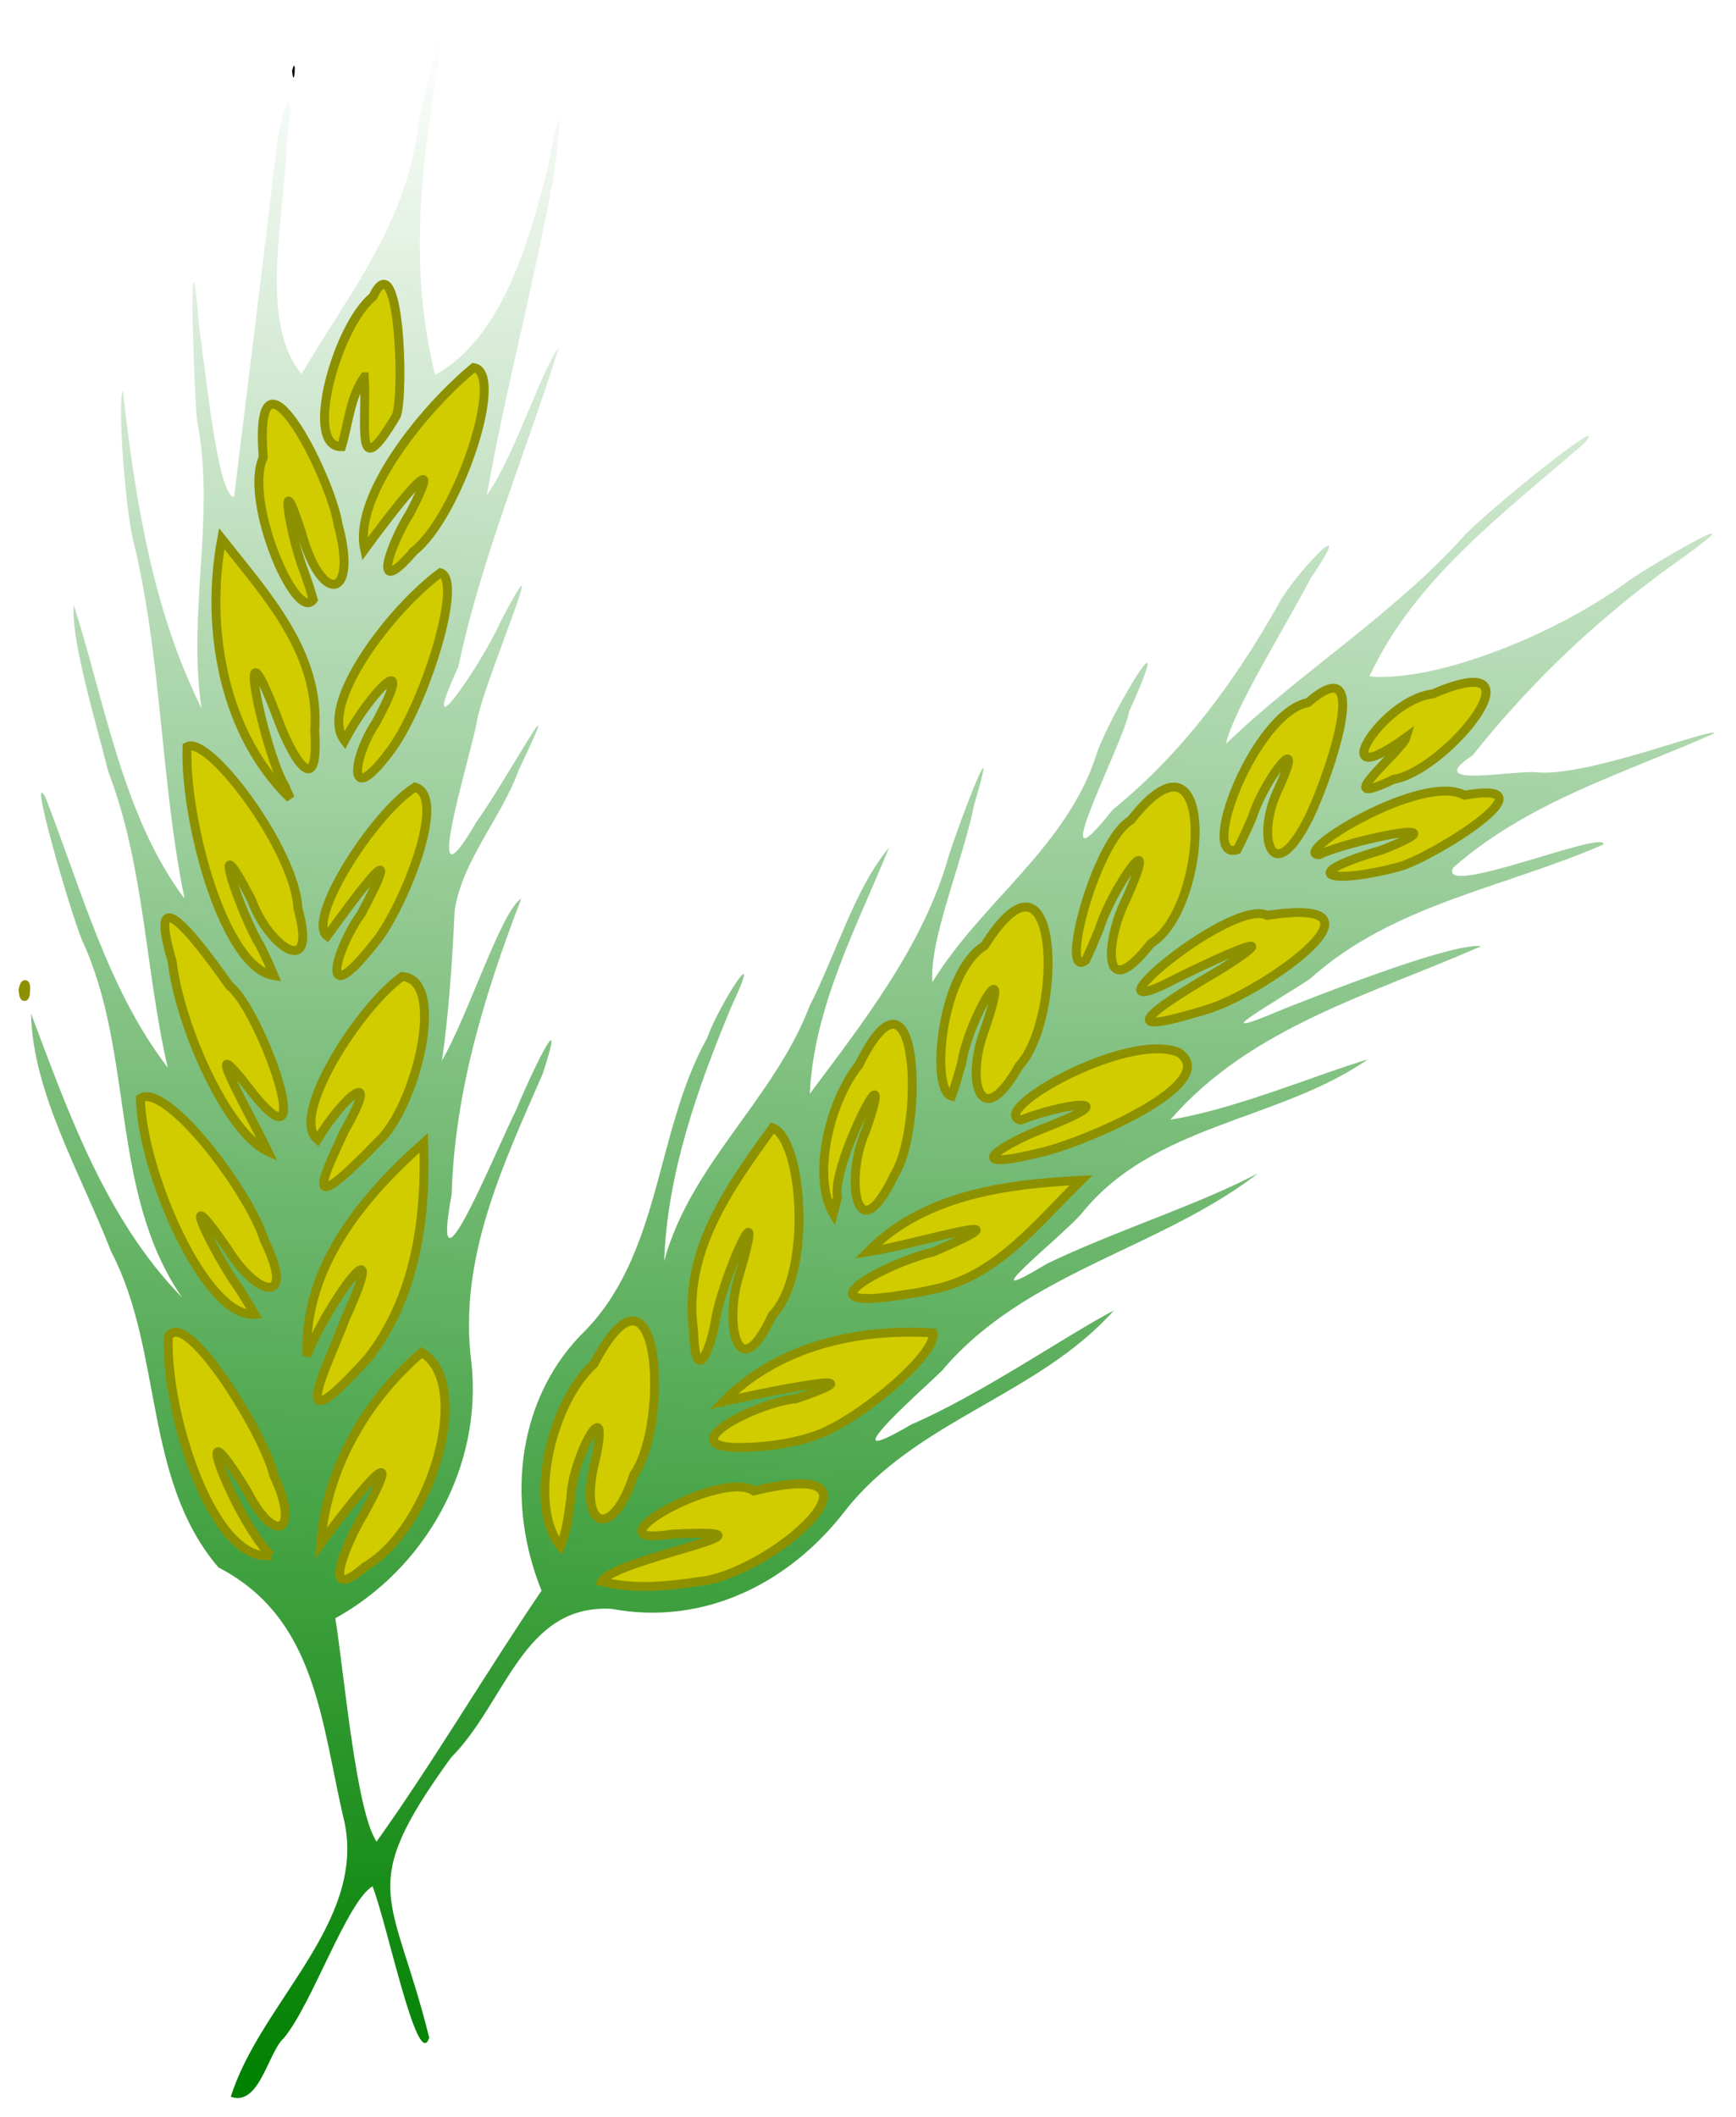
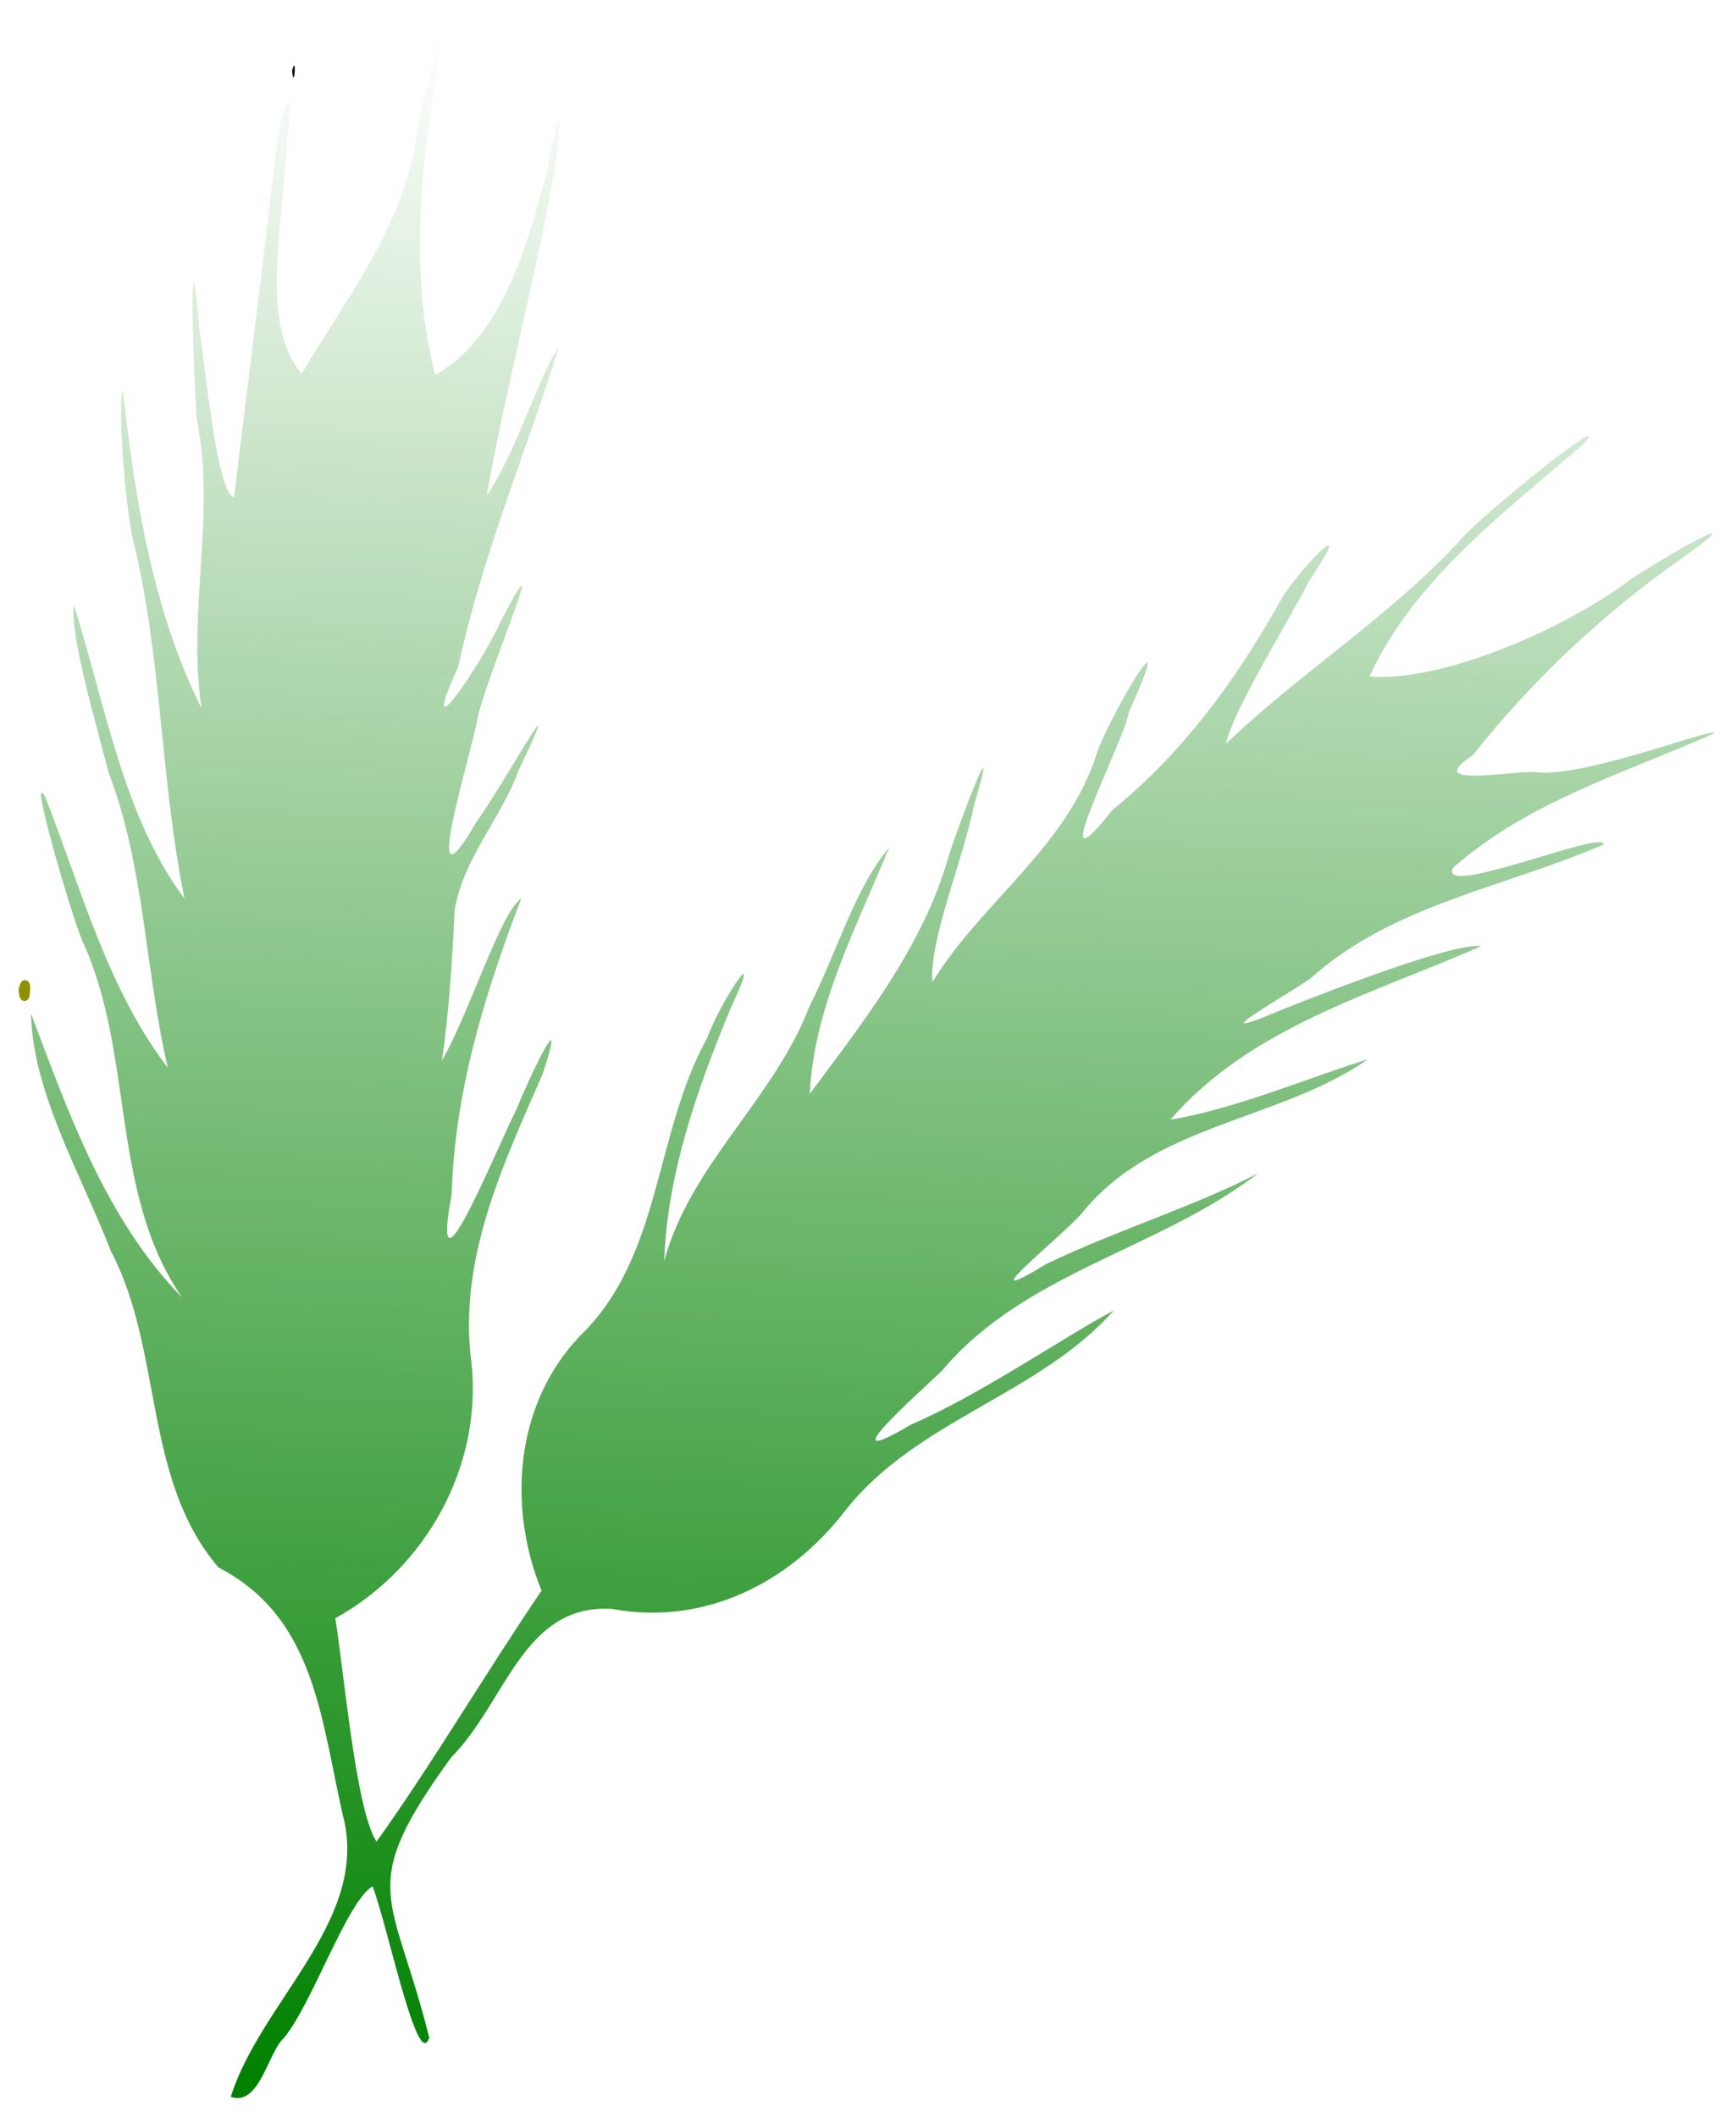
<svg xmlns="http://www.w3.org/2000/svg" xmlns:xlink="http://www.w3.org/1999/xlink" width="427.5" height="521.25" viewBox="0 0 427.5 521.25">
  <defs>
    <linearGradient id="a">
      <stop offset="0" stop-color="#008100" />
      <stop offset="1" stop-color="#008100" stop-opacity="0" />
    </linearGradient>
    <linearGradient xlink:href="#a" id="b" x1="208.625" y1="518.093" x2="226.371" y2="11.274" gradientUnits="userSpaceOnUse" />
  </defs>
  <path d="M56.832 516.24c7.22-23.05 33.08-42.611 28.041-67.455-5.849-24.414-6.661-50.245-31.074-62.874-18.666-21.864-13.547-53.167-26.466-77.843-7.327-18.932-19.3-38.988-19.703-58.568 9.285 24.65 18.482 50.768 37.228 69.973-18-26.071-11.6-60.052-24.735-88.18-2.927-7.22-13.326-42.987-8.945-35.008 8.8 22.501 15.39 47.388 30.136 66.568-5.611-24.09-5.648-49.365-14.616-72.78-3.13-12.357-9.368-33.092-8.508-41.085 7.717 24.257 12.096 52.1 27.253 72.261-5.984-29.299-5.551-59.545-12.759-88.695-1.955-8.846-3.758-33.307-2.43-36.41 3.002 26.686 7.32 54.06 19.386 78.274-3.583-23.584 3.539-47.329-1.125-70.943-1.01-10.914-2.134-54.645.607-22.342 1.583 10.538 4.411 40.659 8.507 41.275 3.404-27.854 6.901-55.7 10.179-83.59 1.219-12.151 5.363-22.161 2.797-3.508-.477 17.733-7.067 44.038 3.655 56.758 11.374-19.271 25.972-37.427 28.6-60.555 2.011-10.247 8.697-38.396 4.556-12.088-4.193 24.13-6.299 48.925-.26 72.903 16.497-9.154 22.955-32.569 27.638-50.583 2.976-16.367 4.103-16.607 1.675.774-4.726 26.61-11.894 52.843-16.586 79.4 6.864-9.634 13.71-31.555 17.683-36.225-8.2 26.203-19.013 51.546-24.71 78.495-10.728 23.33 5.819-.769 10.358-11.02 13.902-26.693-3.775 13.985-5.68 23.975-1.664 9.435-14.586 50.002-.288 25.342 7.21-9.985 23.303-39.723 10.528-12.978-4.279 11.838-13.882 22.172-15.812 34.613-.566 12.252-1.484 26.1-3.153 37.02 6.497-11.111 14.663-37.016 19.567-39.92-9.013 23.44-16.412 47.554-17.158 72.863-5.53 29.83 10.93-11.058 15.957-20.95 2.812-7.08 13.016-28.7 6.474-8.78-9.836 22.623-20.863 45.617-17.563 71.097 2.79 25.564-11.245 50.665-33.511 62.968 2.211 13.8 5.055 47.267 10.149 54.992 13.342-18.575 27.749-42.895 40.635-61.786-8.434-20.774-6.562-45.85 9.416-62.67 20.259-19.482 18.285-49.849 31.341-73.35 3.173-8.791 14.584-26.118 5.853-7.466-8.23 19.817-15.675 40.866-16.407 62.335 6.476-23.908 27.068-39.867 35.801-62.775 6.405-12.543 11.358-29.431 19.563-38.968-7.982 19.528-18.51 39.173-19.514 60.58 12.723-17.067 27.994-36.409 34.17-58.397 2.972-9.478 13.107-35.556 6.275-12.675-2.707 13.635-11.115 33.246-10.237 43.56 12.188-19.973 33.506-33.41 40.628-56.803 4.179-11.031 20.059-36.998 7.826-9.848-1.335 7.771-22.08 46.985-4.054 24.2 17.03-13.82 29.862-31.26 40.6-50.217 3.602-7.284 20.724-25.217 8.09-6.67-6.476 12.424-18.822 32.005-20.823 40.678 18.668-17.922 41.08-31.72 58.586-51.131 4.686-5.306 37.31-31.81 29.633-22.841-19.488 16.936-41.805 33.371-52.873 57.365 16.61 1.519 46.709-10.643 64.291-23.872 7.604-5.1 32.233-19.298 12.776-5.304-19.574 13.74-36.805 29.937-51.66 48.621-13.062 8.538 11.228 3.318 16.174 4.215 12.762.884 43.31-11.278 43.353-9.65-22.075 9.847-45.699 16.688-64.303 33.072-4.054 7.827 37.46-9.548 37.022-5.713-24.283 10.624-51.917 14.729-72.276 33.086-8.659 5.763-28.211 16.668-6.227 7.31 13.478-5.302 41.655-16.197 48.39-15.352-26.73 11.806-56.609 19.751-76.555 42.712 15.882-2.506 37.135-11.496 48.618-14.824-22.129 15.288-52.895 15.812-70.63 38.117-5.675 6.285-28.501 24.313-8.403 12.188 16.706-8.075 36.83-14.305 51.974-22.256-24.317 18.786-57.392 24.279-77.83 48.606-6.356 6.112-28.48 25.571-7.508 13.203 16.786-7.179 38.37-22.055 49.844-28.046-18.596 20.912-48.7 26.966-66.201 49.357-13.778 17.87-34.802 28.341-57.478 24.103-21.875-1.234-25.983 23.005-39.541 36.624-23.668 32.67-14.3 32.959-5.366 68.955-2.834 8.726-10.358-28.131-13.968-37.279-6.346 3.818-14.89 29.082-21.852 37.39-3.922 3.56-5.963 16.893-13.045 14.444z" fill="url(#b)" />
-   <path d="M171.859 389.413c18.08-1.622 51.405-31.54 13.778-22.352-8.14-5.474-42.554 14.271-20.088 10.64 32.2-1.659-14.454 5.991-17.363 11.671 7.682 1.976 15.92 1.206 23.673.041zM89.828 385.757c16.37-9.365 26.889-45.206 14.027-52.774-13.807 11.818-23.499 28.766-24.864 47.06 7.138-9.858 23.006-29.846 10.34-6.875-2.739 4.305-11.554 23.05.497 12.589zM66.729 382.963c-8.746-8.622-21.683-41.806-5.825-15.754 7.02 13.696 13.122 9.81 6.512-3.932-2.248-10.06-21.719-41.609-25.96-34.16-.764 18.691 10.943 55.792 25.273 53.846zM140.587 368.753c.183-9.9 10.616-28.685 5.675-7.909-3.573 15.705 4.628 18.353 9.79 2.306 9.008-12.679 6.5-58.343-9.79-27.357-11.078 10.167-16.186 35.54-8.226 44.869 1.586-3.77 1.953-7.905 2.55-11.91zM200.406 353.577c10.405-3.352 30.562-20.19 29.335-25.409-18.593-1.173-38.143 3.247-51.59 16.899 8.397-1.871 41.898-8.905 17.9-.71-11.003 1.112-34.188 13.747-9.258 11.82 4.615-.335 9.219-1.127 13.613-2.6zM90.656 334.325c11.675-14.926 14.376-34.53 13.676-52.954-15.275 13.564-29.497 30.75-28.768 52.422 4.713-12.483 21.346-35.254 9.515-9.228-4.248 11.403-15.794 33.489 5.577 9.76zM176.13 325.342c1.703-10.782 13.187-36.204 5.922-11.466-3.767 11.249-.623 28.748 8.115 9.966 10.047-10.493 7.427-43.488.086-46.17-10.636 14.699-22.226 30.668-19.445 50.02.381 14.217 4.215 4.237 5.321-2.35zM58.938 317.373c-6.48-9.01-16.377-29.534-2.724-9.631 7.25 11.604 16.728 13.665 8.973-2.182-4.222-13.211-24.727-39.315-30.617-35.11.423 18.292 16.047 54.164 28.127 53.126l-1.652-2.833-2.107-3.37zM229.776 317.45c15.641-3.143 25.62-16.31 36.43-26.853-18.675.938-38.72 3.58-52.5 17.62 12.28-1.901 42.662-11.47 16.15.005-11.619 2.7-33.86 14.783-7.79 10.619l4.114-.626 3.596-.764zM206.254 294.73c-1.842-7.464 15.384-40.804 6.962-16.36-5.219 11.437-2.553 30.97 7.025 10.913 7.456-11.793 6.052-56.96-8.758-27.065-7.516 9.423-11.43 27.753-6.299 36.575l1.07-4.062zM92.952 281.25c9.356-8.284 17.363-40.161 6.052-40.819-10.645 7.624-27.744 34.444-20.816 40.104 6.189-10.398 16.171-18.834 6.637-2.108-5.843 12.706-10.405 21.958 8.127 2.823zM65.957 283.48c-3.86-8.235-18.497-33.637-3.813-14.456 16.865 21.154 1.843-20.728-5.58-26.254-6.219-8.688-21.103-29.465-14.165-6.05 1.87 16.05 13.597 42.226 23.558 46.76zM255.766 283.864c10.475-2.196 45.725-17.177 34.46-24.76-12.77-5.201-47.09 14.402-38.904 16.679 10.041-4.01 26.734-6.32 6.873 1.56-10.06 3.7-23.407 11.607-2.429 6.52zM236.832 261.619c1.77-11.083 13.228-29.969 5.484-7.646-4.494 12.318-.884 25.271 8.634 8.457 11.058-11.89 10.072-59.042-8.485-29.617-11.045 6.902-13.31 35.785-8.145 37.05l1.139-3.414 1.373-4.83zM298.938 247.946c13.42-4.831 45.848-27.54 13.12-22.577-8.501-4.364-44.775 25.992-25.68 17.183 7.345-3.782 34.546-16.867 14.85-4.258-9.14 5.425-31.223 18.221-7.817 11.349l2.929-.83 2.598-.867zM64.178 233.011c-4.755-7.469-13.582-33.393-2.196-11.371 4.009 11.25 16.46 20.159 11.374 1.964-.617-14.126-21.946-42.755-27.307-39.751-.6 18.498 9.183 54.484 21.383 56.332l-1.373-3.23-1.88-3.944zM92.868 231.424c6.409-8.302 17.517-35.185 9.346-37.627-10.305 6.501-26.89 32.725-21.664 36.636 7.177-9.847 20.34-27.899 8.379-5.403-6.075 8.299-10.554 24.24 2.256 8.48l1.683-2.086zM270.675 228.793c3.112-10.23 15.961-28.146 6.586-7.312-4.957 9.88-6.294 26.65 6.181 10.777 14.258-8.64 16.333-57.53-4.955-30.334-8.691 5.076-17.826 39.8-11.11 34.47l1.478-3.27 1.82-4.33zM344.841 213.314c8.167-2.422 39.106-21.577 15.782-17.541-10.403-5.68-43.002 14.542-35.794 14.66 7.124-3.484 37.47-9.85 15.46-1.155-22.093 6.435-12.133 8.597 4.552 4.036zM308.393 201.207c3.006-9.666 13.792-22.913 6.343-6.818-5.585 11.731-1.493 24.517 7.167 7.718 3.794-6.939 17.506-44.114.2-29.13-13.12 2.519-27.165 39.177-17.457 36.235l1.799-3.642 1.948-4.363zM70.017 193.285c-5.06-8.59-12.758-45.34-1.974-17.277 3.764 10.598 10.592 21.72 9.464 3.874 1.377-19.065-12.01-33.443-22.911-47.252-4.16 22.469.638 48.243 16.877 63.919l-1.456-3.264zM343.159 191.888c13.144-2.11 38.31-33.354 9.619-21.034-12.817 1.467-27.23 25.736-6.495 10.678-.995 3.366-19.775 18.323-3.124 10.356zM95.73 185.356c8.483-10.813 18.565-42.525 12.743-44.33-11.95 8.687-30.303 32.54-23.62 41.338 5.877-11.49 18.368-24.239 7.744-4.497-5.583 8.32-7.545 21.596 3.132 7.489zM75.058 141.17c-3.634-8.962-6.798-28.671-.837-10.131 4.896 18.079 14.083 16.689 9.027-1.923-1.887-12.04-20.91-49.162-18.43-16.47-4.867 10.48 8.099 40.904 12.311 34.984l-.898-3.012-1.173-3.448zM101.955 135.664c10.933-8.69 22.608-43.94 14.689-45.157-12.528 10.357-29.67 31.731-26.852 44.735 5.467-7.461 21.646-28.905 11.108-8.807-4.55 7.128-10 21.986 1.055 9.23zM89.725 92.787c.664 11.995-2.515 27.14 7.903 9.527 2-5.98.693-43.017-5.765-29.3-8.95 7.272-17.202 37.12-7.761 36.963 1.718-5.732 2.114-12.208 5.623-17.19z" fill="#d1cc00" stroke="#8d9100" stroke-width="2.2" />
  <path d="M5.68 243.69c1.155-4.68.535 5.43 0 0z" stroke="#8d9100" stroke-width="2.2" />
  <path d="M71.93 17.44c1.155-4.68.535 5.43 0 0z" />
</svg>